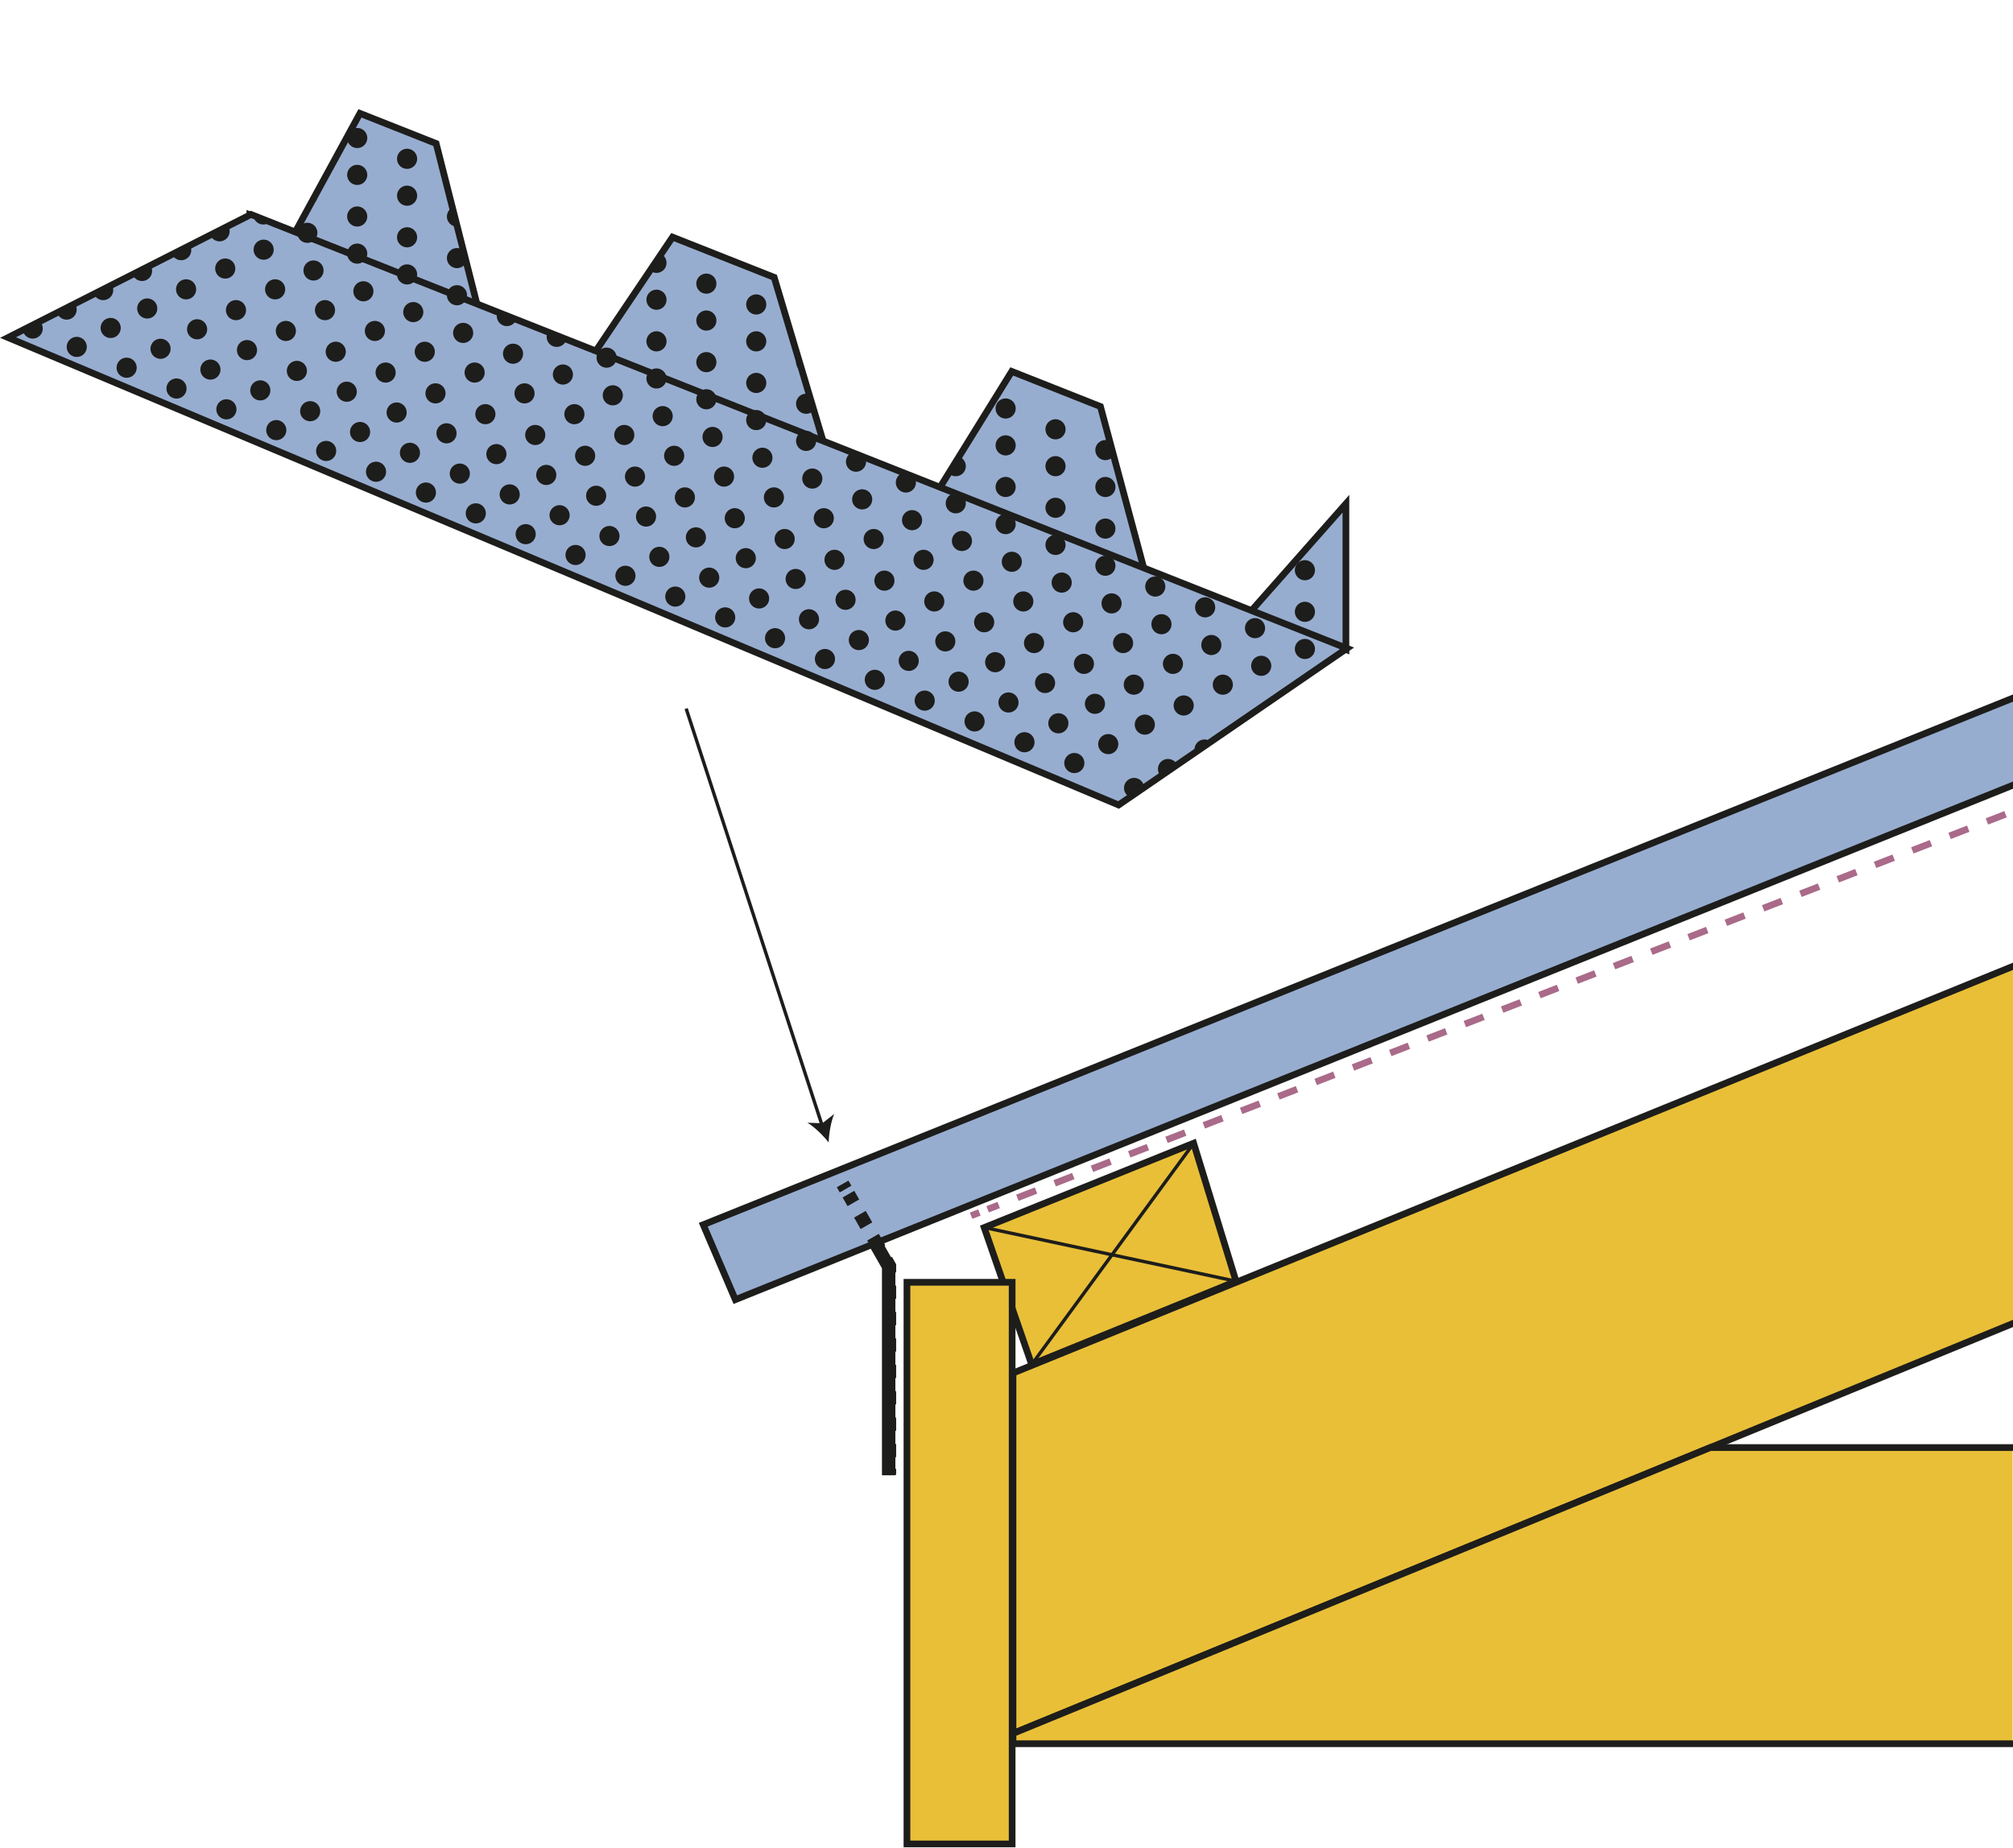
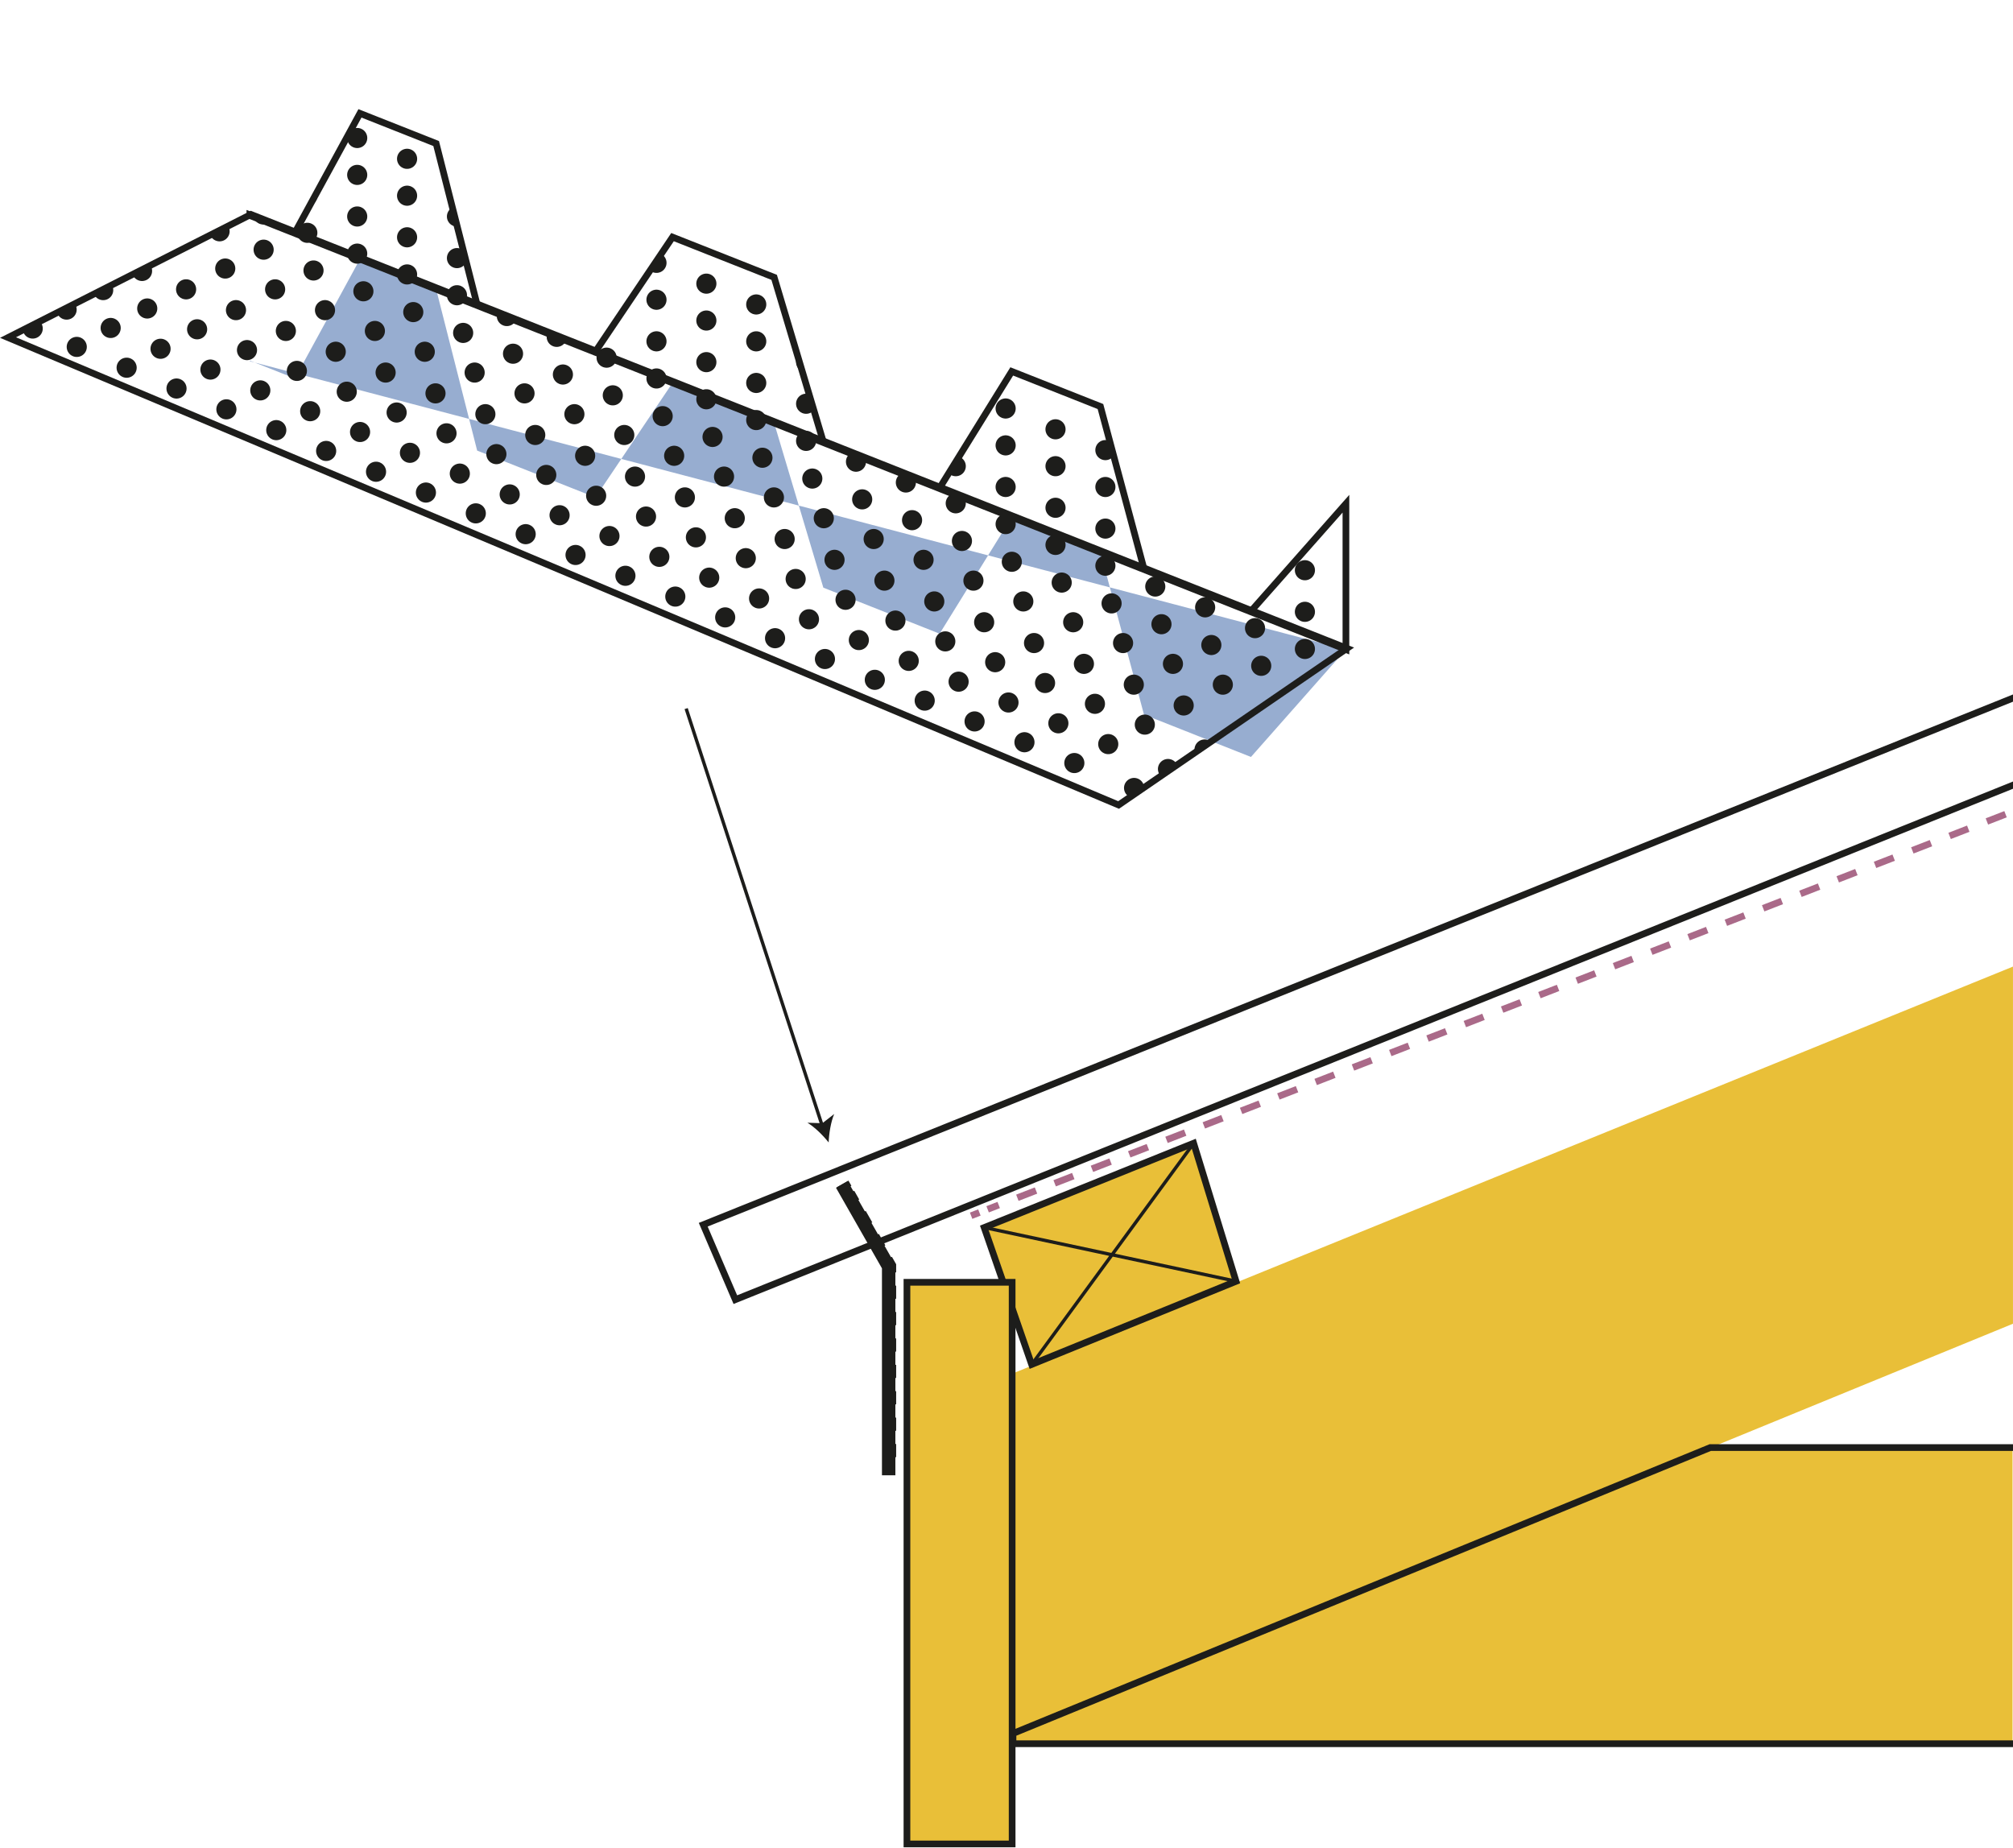
<svg xmlns="http://www.w3.org/2000/svg" width="105.882mm" height="97.205mm" viewBox="0 0 105.882 97.205" version="1.1" id="svg8">
  <defs id="defs2">
    <clipPath clipPathUnits="userSpaceOnUse" id="clipPath857">
      <path d="M 0,400 H 400 V 0 H 0 Z" id="path855" />
    </clipPath>
    <clipPath clipPathUnits="userSpaceOnUse" id="clipPath873">
-       <path d="M 0,400 H 400 V 0 H 0 Z" id="path871" />
-     </clipPath>
+       </clipPath>
    <clipPath clipPathUnits="userSpaceOnUse" id="clipPath903">
      <path d="M 0,400 H 400 V 0 H 0 Z" id="path901" />
    </clipPath>
    <clipPath clipPathUnits="userSpaceOnUse" id="clipPath927">
      <path d="M 0,400 H 400 V 0 H 0 Z" id="path925" />
    </clipPath>
    <clipPath clipPathUnits="userSpaceOnUse" id="clipPath967">
      <path d="m 110.11,360.605 -7.6,3.01 v -0.11 l -40.99,-20.781 187.41,-78.879 38.54,26.429 v 24.591 l -16.02,-18.131 -18.06,7.141 -7.34,27.39 -14.97,5.93 -12.169,-19.66 -19.63,7.759 -8.291,27.771 -17.16,6.79 -13.01,-19.33 -19.95,7.9 -6.919,27.22 -12.861,5.089 z" id="path965" />
    </clipPath>
  </defs>
  <g id="layer1" transform="translate(-45.87,-93.149)">
    <g id="g1439" transform="matrix(0.883,0,0,0.883,5.363,10.879)" style="stroke-width:1.132">
      <g id="g843" transform="matrix(0.353,0,0,-0.353,98.811,181.05)" style="stroke-width:1.132">
        <path d="M 0,0 V 35.224 L -7.902,49.075" style="fill:none;stroke:#1d1d1b;stroke-width:2.264;stroke-linecap:butt;stroke-linejoin:miter;stroke-miterlimit:10;stroke-dasharray:none;stroke-opacity:1" id="path845" />
      </g>
      <g id="g847" transform="matrix(0.353,0,0,-0.353,87.726,166.166)" style="stroke-width:1.132">
-         <path d="m 0,0 5.419,-12.644 215.744,86.879 v 14.69 z" style="fill:#97add0;fill-opacity:1;fill-rule:nonzero;stroke:none;stroke-width:1.132" id="path849" />
-       </g>
+         </g>
      <g id="g851" transform="matrix(0.353,0,0,-0.353,24.636,234.26)" style="stroke-width:1.132">
        <g id="g853" clip-path="url(#clipPath857)" style="stroke-width:1.132">
          <g id="g859" transform="translate(787.573,437.782)" style="stroke-width:1.132">
            <path d="m 0,0 -608.737,-244.76 5.419,-12.644 L 0,-14.451 Z" style="fill:none;stroke:#1d1d1b;stroke-width:1.132;stroke-linecap:butt;stroke-linejoin:miter;stroke-miterlimit:10;stroke-dasharray:none;stroke-opacity:1" id="path861" />
          </g>
        </g>
      </g>
      <g id="g863" transform="matrix(0.353,0,0,-0.353,106.166,174.997)" style="stroke-width:1.132">
        <path d="M 0,0 V -60.813 L 168.892,8.433 v 60.263 z" style="fill:#e9bf38;fill-opacity:1;fill-rule:nonzero;stroke:none;stroke-width:1.132" id="path865" />
      </g>
      <g id="g867" transform="matrix(0.353,0,0,-0.353,24.636,234.26)" style="stroke-width:1.132">
        <g id="g869" clip-path="url(#clipPath873)" style="stroke-width:1.132">
          <g id="g875" transform="translate(784.751,393.181)" style="stroke-width:1.132">
            <path d="m 0,0 -553.644,-225.19 v -60.814 L 0,-59.007 Z" style="fill:none;stroke:#1d1d1b;stroke-width:1.132;stroke-linecap:butt;stroke-linejoin:miter;stroke-miterlimit:10;stroke-dasharray:none;stroke-opacity:1" id="path877" />
          </g>
        </g>
      </g>
      <g id="g879" transform="matrix(0.353,0,0,-0.353,116.978,161.268)" style="stroke-width:1.132">
        <path d="m 0,0 7.155,-23.305 -34.491,-14.029 -8.007,23.102 z" style="fill:#e9bf38;fill-opacity:1;fill-rule:nonzero;stroke:none;stroke-width:1.132" id="path881" />
      </g>
      <g id="g883" transform="matrix(0.353,0,0,-0.353,116.978,161.268)" style="stroke-width:1.132">
        <path d="m 0,0 7.155,-23.305 -34.491,-14.029 -8.007,23.102 z" style="fill:none;stroke:#1d1d1b;stroke-width:1.132;stroke-linecap:butt;stroke-linejoin:miter;stroke-miterlimit:10;stroke-dasharray:none;stroke-opacity:1" id="path885" />
      </g>
      <g id="g887" transform="matrix(0.353,0,0,-0.353,104.509,166.289)" style="stroke-width:1.132">
        <path d="M 0,0 42.498,-9.072 35.343,14.232 8.007,-23.102" style="fill:none;stroke:#1d1d1b;stroke-width:0.566;stroke-linecap:butt;stroke-linejoin:miter;stroke-miterlimit:10;stroke-dasharray:none;stroke-opacity:1" id="path889" />
      </g>
      <path d="m 99.9,169.553 h 6.266 v 33.455 h -6.266 z" style="fill:#e9bf38;fill-opacity:1;fill-rule:nonzero;stroke:#1d1d1b;stroke-width:0.399;stroke-linecap:butt;stroke-linejoin:miter;stroke-miterlimit:10;stroke-dasharray:none;stroke-opacity:1" id="path891" />
      <g id="g893" transform="matrix(0.353,0,0,-0.353,147.676,179.431)" style="stroke-width:1.132">
        <path d="m 0,0 -117.667,-48.244 v -1.731 H 51.225 V 0 Z" style="fill:#e9bf38;fill-opacity:1;fill-rule:nonzero;stroke:none;stroke-width:1.132" id="path895" />
      </g>
      <g id="g897" transform="matrix(0.353,0,0,-0.353,24.636,234.26)" style="stroke-width:1.132">
        <g id="g899" clip-path="url(#clipPath903)" style="stroke-width:1.132">
          <g id="g905" transform="translate(231.107,105.445)" style="stroke-width:1.132">
            <path d="M 0,0 H 181.838 V 49.976 H 117.667 L 0,1.731 Z" style="fill:none;stroke:#1d1d1b;stroke-width:1.132;stroke-linecap:butt;stroke-linejoin:miter;stroke-miterlimit:10;stroke-dasharray:none;stroke-opacity:1" id="path907" />
          </g>
        </g>
      </g>
      <g id="g909" transform="matrix(0.353,0,0,-0.353,126.049,131.857)" style="stroke-width:1.132">
-         <path d="m 0,0 v 24.593 l -16.024,-18.139 -18.053,7.147 -7.346,27.391 -14.969,5.926 -12.172,-19.664 -19.621,7.768 -8.298,27.768 -17.152,6.791 -13.016,-19.331 -19.952,7.899 -6.919,27.223 -12.859,5.09 -10.979,-20.136 -7.597,3.007 v -0.109 z" style="fill:#97add0;fill-opacity:1;fill-rule:nonzero;stroke:none;stroke-width:1.132" id="path911" />
+         <path d="m 0,0 l -16.024,-18.139 -18.053,7.147 -7.346,27.391 -14.969,5.926 -12.172,-19.664 -19.621,7.768 -8.298,27.768 -17.152,6.791 -13.016,-19.331 -19.952,7.899 -6.919,27.223 -12.859,5.09 -10.979,-20.136 -7.597,3.007 v -0.109 z" style="fill:#97add0;fill-opacity:1;fill-rule:nonzero;stroke:none;stroke-width:1.132" id="path911" />
      </g>
      <g id="g913" transform="matrix(0.353,0,0,-0.353,126.049,131.857)" style="stroke-width:1.132">
        <path d="m 0,0 v 24.593 l -16.024,-18.139 -18.053,7.147 -7.346,27.391 -14.969,5.926 -12.172,-19.664 -19.621,7.768 -8.298,27.768 -17.152,6.791 -13.016,-19.331 -19.952,7.899 -6.919,27.223 -12.859,5.09 -10.979,-20.136 -7.597,3.007 v -0.109 z" style="fill:none;stroke:#1d1d1b;stroke-width:1.132;stroke-linecap:butt;stroke-linejoin:miter;stroke-miterlimit:10;stroke-dasharray:none;stroke-opacity:1" id="path915" />
      </g>
      <g id="g917" transform="matrix(0.353,0,0,-0.353,86.748,135.379)" style="stroke-width:1.132">
        <path d="M 0,0 22.999,-70.518" style="fill:none;stroke:#1d1d1b;stroke-width:0.566;stroke-linecap:butt;stroke-linejoin:miter;stroke-miterlimit:10;stroke-dasharray:none;stroke-opacity:1" id="path919" />
      </g>
      <g id="g921" transform="matrix(0.353,0,0,-0.353,24.636,234.26)" style="stroke-width:1.132">
        <g id="g923" clip-path="url(#clipPath927)" style="stroke-width:1.132">
          <g id="g929" transform="translate(200,206.905)" style="stroke-width:1.132">
            <path d="M 0,0 C -0.941,1.187 -2.342,2.583 -3.586,3.326 L -1.059,3.245 0.935,4.8 C 0.369,3.467 0.06,1.513 0,0" style="fill:#1d1d1b;fill-opacity:1;fill-rule:nonzero;stroke:none;stroke-width:1.132" id="path931" />
          </g>
          <g id="g933" transform="translate(486.698,296.484)" style="stroke-width:1.132">
            <path d="M 0,0 -259.871,-100.86" style="fill:none;stroke:#aa6a89;stroke-width:1.132;stroke-linecap:butt;stroke-linejoin:miter;stroke-miterlimit:10;stroke-dasharray:3.375, 3.375;stroke-dashoffset:0;stroke-opacity:1" id="path935" />
          </g>
          <g id="g937" transform="translate(225.438,195.084)" style="stroke-width:1.132">
            <path d="M 0,0 -1.398,-0.543" style="fill:none;stroke:#aa6a89;stroke-width:1.132;stroke-linecap:butt;stroke-linejoin:miter;stroke-miterlimit:10;stroke-dasharray:none;stroke-opacity:1" id="path939" />
          </g>
          <g id="g941" transform="translate(287.47,290.277)" style="stroke-width:1.132">
-             <path d="m 0,0 -38.543,-26.428 -187.408,78.877 40.994,20.775 z" style="fill:#97add0;fill-opacity:1;fill-rule:nonzero;stroke:none;stroke-width:1.132" id="path943" />
-           </g>
+             </g>
          <g id="g945" transform="translate(287.47,290.277)" style="stroke-width:1.132">
            <path d="m 0,0 -38.543,-26.428 -187.408,78.877 40.994,20.775 z" style="fill:none;stroke:#1d1d1b;stroke-width:1.132;stroke-linecap:butt;stroke-linejoin:miter;stroke-miterlimit:10;stroke-dasharray:none;stroke-opacity:1" id="path947" />
          </g>
          <g id="g949" transform="translate(210.259,150.83)" style="stroke-width:1.132">
-             <path d="M 0,0 V 1" style="fill:none;stroke:#1d1d1b;stroke-width:2.264;stroke-linecap:butt;stroke-linejoin:miter;stroke-miterlimit:10;stroke-dasharray:none;stroke-opacity:1" id="path951" />
-           </g>
+             </g>
          <g id="g953" transform="translate(210.259,153.797)" style="stroke-width:1.132">
            <path d="M 0,0 V 32.257 L -6.92,44.386" style="fill:none;stroke:#1d1d1b;stroke-width:2.264;stroke-linecap:butt;stroke-linejoin:miter;stroke-miterlimit:10;stroke-dasharray:2.227, 2.227;stroke-dashoffset:0;stroke-opacity:1" id="path955" />
          </g>
          <g id="g957" transform="translate(202.852,199.036)" style="stroke-width:1.132">
            <path d="M 0,0 -0.495,0.869" style="fill:none;stroke:#1d1d1b;stroke-width:2.264;stroke-linecap:butt;stroke-linejoin:miter;stroke-miterlimit:10;stroke-dasharray:none;stroke-opacity:1" id="path959" />
          </g>
        </g>
      </g>
      <g id="g961" transform="matrix(0.353,0,0,-0.353,24.636,234.26)" style="stroke-width:1.132">
        <g id="g963" clip-path="url(#clipPath967)" style="stroke-width:1.132">
          <g id="g969" transform="translate(65.684,344.248)" style="stroke-width:1.132">
            <path d="M 0,0 V 0" style="fill:none;stroke:#1d1d1b;stroke-width:3.397;stroke-linecap:round;stroke-linejoin:miter;stroke-miterlimit:10;stroke-dasharray:none;stroke-opacity:1" id="path971" />
          </g>
          <g id="g973" transform="translate(73.118,341.148)" style="stroke-width:1.132">
            <path d="M 0,0 174.705,-72.875" style="fill:none;stroke:#1d1d1b;stroke-width:3.397;stroke-linecap:round;stroke-linejoin:miter;stroke-miterlimit:10;stroke-dasharray:0, 9.12;stroke-dashoffset:0;stroke-opacity:1" id="path975" />
          </g>
          <g id="g977" transform="translate(251.54,266.722)" style="stroke-width:1.132">
            <path d="M 0,0 V 0" style="fill:none;stroke:#1d1d1b;stroke-width:3.397;stroke-linecap:round;stroke-linejoin:miter;stroke-miterlimit:10;stroke-dasharray:none;stroke-opacity:1" id="path979" />
          </g>
          <g id="g981" transform="translate(71.406,347.445)" style="stroke-width:1.132">
            <path d="M 0,0 V 0" style="fill:none;stroke:#1d1d1b;stroke-width:3.397;stroke-linecap:round;stroke-linejoin:miter;stroke-miterlimit:10;stroke-dasharray:none;stroke-opacity:1" id="path983" />
          </g>
          <g id="g985" transform="translate(78.84,344.344)" style="stroke-width:1.132">
            <path d="M 0,0 174.705,-72.875" style="fill:none;stroke:#1d1d1b;stroke-width:3.397;stroke-linecap:round;stroke-linejoin:miter;stroke-miterlimit:10;stroke-dasharray:0, 9.12;stroke-dashoffset:0;stroke-opacity:1" id="path987" />
          </g>
          <g id="g989" transform="translate(257.262,269.919)" style="stroke-width:1.132">
            <path d="M 0,0 V 0" style="fill:none;stroke:#1d1d1b;stroke-width:3.397;stroke-linecap:round;stroke-linejoin:miter;stroke-miterlimit:10;stroke-dasharray:none;stroke-opacity:1" id="path991" />
          </g>
          <g id="g993" transform="translate(77.577,350.733)" style="stroke-width:1.132">
            <path d="M 0,0 V 0" style="fill:none;stroke:#1d1d1b;stroke-width:3.397;stroke-linecap:round;stroke-linejoin:miter;stroke-miterlimit:10;stroke-dasharray:none;stroke-opacity:1" id="path995" />
          </g>
          <g id="g997" transform="translate(85.011,347.632)" style="stroke-width:1.132">
            <path d="M 0,0 174.705,-72.875" style="fill:none;stroke:#1d1d1b;stroke-width:3.397;stroke-linecap:round;stroke-linejoin:miter;stroke-miterlimit:10;stroke-dasharray:0, 9.12;stroke-dashoffset:0;stroke-opacity:1" id="path999" />
          </g>
          <g id="g1001" transform="translate(263.434,273.207)" style="stroke-width:1.132">
            <path d="M 0,0 V 0" style="fill:none;stroke:#1d1d1b;stroke-width:3.397;stroke-linecap:round;stroke-linejoin:miter;stroke-miterlimit:10;stroke-dasharray:none;stroke-opacity:1" id="path1003" />
          </g>
          <g id="g1005" transform="translate(84.135,353.964)" style="stroke-width:1.132">
            <path d="M 0,0 V 0" style="fill:none;stroke:#1d1d1b;stroke-width:3.397;stroke-linecap:round;stroke-linejoin:miter;stroke-miterlimit:10;stroke-dasharray:none;stroke-opacity:1" id="path1007" />
          </g>
          <g id="g1009" transform="translate(91.569,350.863)" style="stroke-width:1.132">
            <path d="M 0,0 174.705,-72.875" style="fill:none;stroke:#1d1d1b;stroke-width:3.397;stroke-linecap:round;stroke-linejoin:miter;stroke-miterlimit:10;stroke-dasharray:0, 9.12;stroke-dashoffset:0;stroke-opacity:1" id="path1011" />
          </g>
          <g id="g1013" transform="translate(269.991,276.437)" style="stroke-width:1.132">
            <path d="M 0,0 V 0" style="fill:none;stroke:#1d1d1b;stroke-width:3.397;stroke-linecap:round;stroke-linejoin:miter;stroke-miterlimit:10;stroke-dasharray:none;stroke-opacity:1" id="path1015" />
          </g>
          <g id="g1017" transform="translate(90.741,357.474)" style="stroke-width:1.132">
-             <path d="M 0,0 V 0" style="fill:none;stroke:#1d1d1b;stroke-width:3.397;stroke-linecap:round;stroke-linejoin:miter;stroke-miterlimit:10;stroke-dasharray:none;stroke-opacity:1" id="path1019" />
-           </g>
+             </g>
          <g id="g1021" transform="translate(98.175,354.373)" style="stroke-width:1.132">
            <path d="M 0,0 174.705,-72.875" style="fill:none;stroke:#1d1d1b;stroke-width:3.397;stroke-linecap:round;stroke-linejoin:miter;stroke-miterlimit:10;stroke-dasharray:0, 9.12;stroke-dashoffset:0;stroke-opacity:1" id="path1023" />
          </g>
          <g id="g1025" transform="translate(276.597,279.947)" style="stroke-width:1.132">
            <path d="M 0,0 V 0" style="fill:none;stroke:#1d1d1b;stroke-width:3.397;stroke-linecap:round;stroke-linejoin:miter;stroke-miterlimit:10;stroke-dasharray:none;stroke-opacity:1" id="path1027" />
          </g>
          <g id="g1029" transform="translate(97.219,360.656)" style="stroke-width:1.132">
            <path d="M 0,0 V 0" style="fill:none;stroke:#1d1d1b;stroke-width:3.397;stroke-linecap:round;stroke-linejoin:miter;stroke-miterlimit:10;stroke-dasharray:none;stroke-opacity:1" id="path1031" />
          </g>
          <g id="g1033" transform="translate(104.653,357.554)" style="stroke-width:1.132">
            <path d="M 0,0 174.705,-72.875" style="fill:none;stroke:#1d1d1b;stroke-width:3.397;stroke-linecap:round;stroke-linejoin:miter;stroke-miterlimit:10;stroke-dasharray:0, 9.12;stroke-dashoffset:0;stroke-opacity:1" id="path1035" />
          </g>
          <g id="g1037" transform="translate(283.075,283.129)" style="stroke-width:1.132">
            <path d="M 0,0 V 0" style="fill:none;stroke:#1d1d1b;stroke-width:3.397;stroke-linecap:round;stroke-linejoin:miter;stroke-miterlimit:10;stroke-dasharray:none;stroke-opacity:1" id="path1039" />
          </g>
          <g id="g1041" transform="translate(104.591,363.501)" style="stroke-width:1.132">
            <path d="M 0,0 V 0" style="fill:none;stroke:#1d1d1b;stroke-width:3.397;stroke-linecap:round;stroke-linejoin:miter;stroke-miterlimit:10;stroke-dasharray:none;stroke-opacity:1" id="path1043" />
          </g>
          <g id="g1045" transform="translate(112.026,360.4)" style="stroke-width:1.132">
            <path d="M 0,0 174.705,-72.875" style="fill:none;stroke:#1d1d1b;stroke-width:3.397;stroke-linecap:round;stroke-linejoin:miter;stroke-miterlimit:10;stroke-dasharray:0, 9.12;stroke-dashoffset:0;stroke-opacity:1" id="path1047" />
          </g>
          <g id="g1049" transform="translate(290.447,285.974)" style="stroke-width:1.132">
            <path d="M 0,0 V 0" style="fill:none;stroke:#1d1d1b;stroke-width:3.397;stroke-linecap:round;stroke-linejoin:miter;stroke-miterlimit:10;stroke-dasharray:none;stroke-opacity:1" id="path1051" />
          </g>
          <g id="g1053" transform="translate(104.591,369.767)" style="stroke-width:1.132">
            <path d="M 0,0 V 0" style="fill:none;stroke:#1d1d1b;stroke-width:3.397;stroke-linecap:round;stroke-linejoin:miter;stroke-miterlimit:10;stroke-dasharray:none;stroke-opacity:1" id="path1055" />
          </g>
          <g id="g1057" transform="translate(112.026,366.666)" style="stroke-width:1.132">
            <path d="M 0,0 174.705,-72.875" style="fill:none;stroke:#1d1d1b;stroke-width:3.397;stroke-linecap:round;stroke-linejoin:miter;stroke-miterlimit:10;stroke-dasharray:0, 9.12;stroke-dashoffset:0;stroke-opacity:1" id="path1059" />
          </g>
          <g id="g1061" transform="translate(290.447,292.241)" style="stroke-width:1.132">
            <path d="M 0,0 V 0" style="fill:none;stroke:#1d1d1b;stroke-width:3.397;stroke-linecap:round;stroke-linejoin:miter;stroke-miterlimit:10;stroke-dasharray:none;stroke-opacity:1" id="path1063" />
          </g>
          <g id="g1065" transform="translate(104.591,376.786)" style="stroke-width:1.132">
            <path d="M 0,0 V 0" style="fill:none;stroke:#1d1d1b;stroke-width:3.397;stroke-linecap:round;stroke-linejoin:miter;stroke-miterlimit:10;stroke-dasharray:none;stroke-opacity:1" id="path1067" />
          </g>
          <g id="g1069" transform="translate(112.026,373.685)" style="stroke-width:1.132">
            <path d="M 0,0 174.705,-72.875" style="fill:none;stroke:#1d1d1b;stroke-width:3.397;stroke-linecap:round;stroke-linejoin:miter;stroke-miterlimit:10;stroke-dasharray:0, 9.12;stroke-dashoffset:0;stroke-opacity:1" id="path1071" />
          </g>
          <g id="g1073" transform="translate(290.447,299.26)" style="stroke-width:1.132">
            <path d="M 0,0 V 0" style="fill:none;stroke:#1d1d1b;stroke-width:3.397;stroke-linecap:round;stroke-linejoin:miter;stroke-miterlimit:10;stroke-dasharray:none;stroke-opacity:1" id="path1075" />
          </g>
          <g id="g1077" transform="translate(104.591,383.011)" style="stroke-width:1.132">
            <path d="M 0,0 V 0" style="fill:none;stroke:#1d1d1b;stroke-width:3.397;stroke-linecap:round;stroke-linejoin:miter;stroke-miterlimit:10;stroke-dasharray:none;stroke-opacity:1" id="path1079" />
          </g>
          <g id="g1081" transform="translate(112.026,379.91)" style="stroke-width:1.132">
            <path d="M 0,0 174.705,-72.875" style="fill:none;stroke:#1d1d1b;stroke-width:3.397;stroke-linecap:round;stroke-linejoin:miter;stroke-miterlimit:10;stroke-dasharray:0, 9.12;stroke-dashoffset:0;stroke-opacity:1" id="path1083" />
          </g>
          <g id="g1085" transform="translate(290.447,305.486)" style="stroke-width:1.132">
            <path d="M 0,0 V 0" style="fill:none;stroke:#1d1d1b;stroke-width:3.397;stroke-linecap:round;stroke-linejoin:miter;stroke-miterlimit:10;stroke-dasharray:none;stroke-opacity:1" id="path1087" />
          </g>
        </g>
      </g>
    </g>
  </g>
</svg>